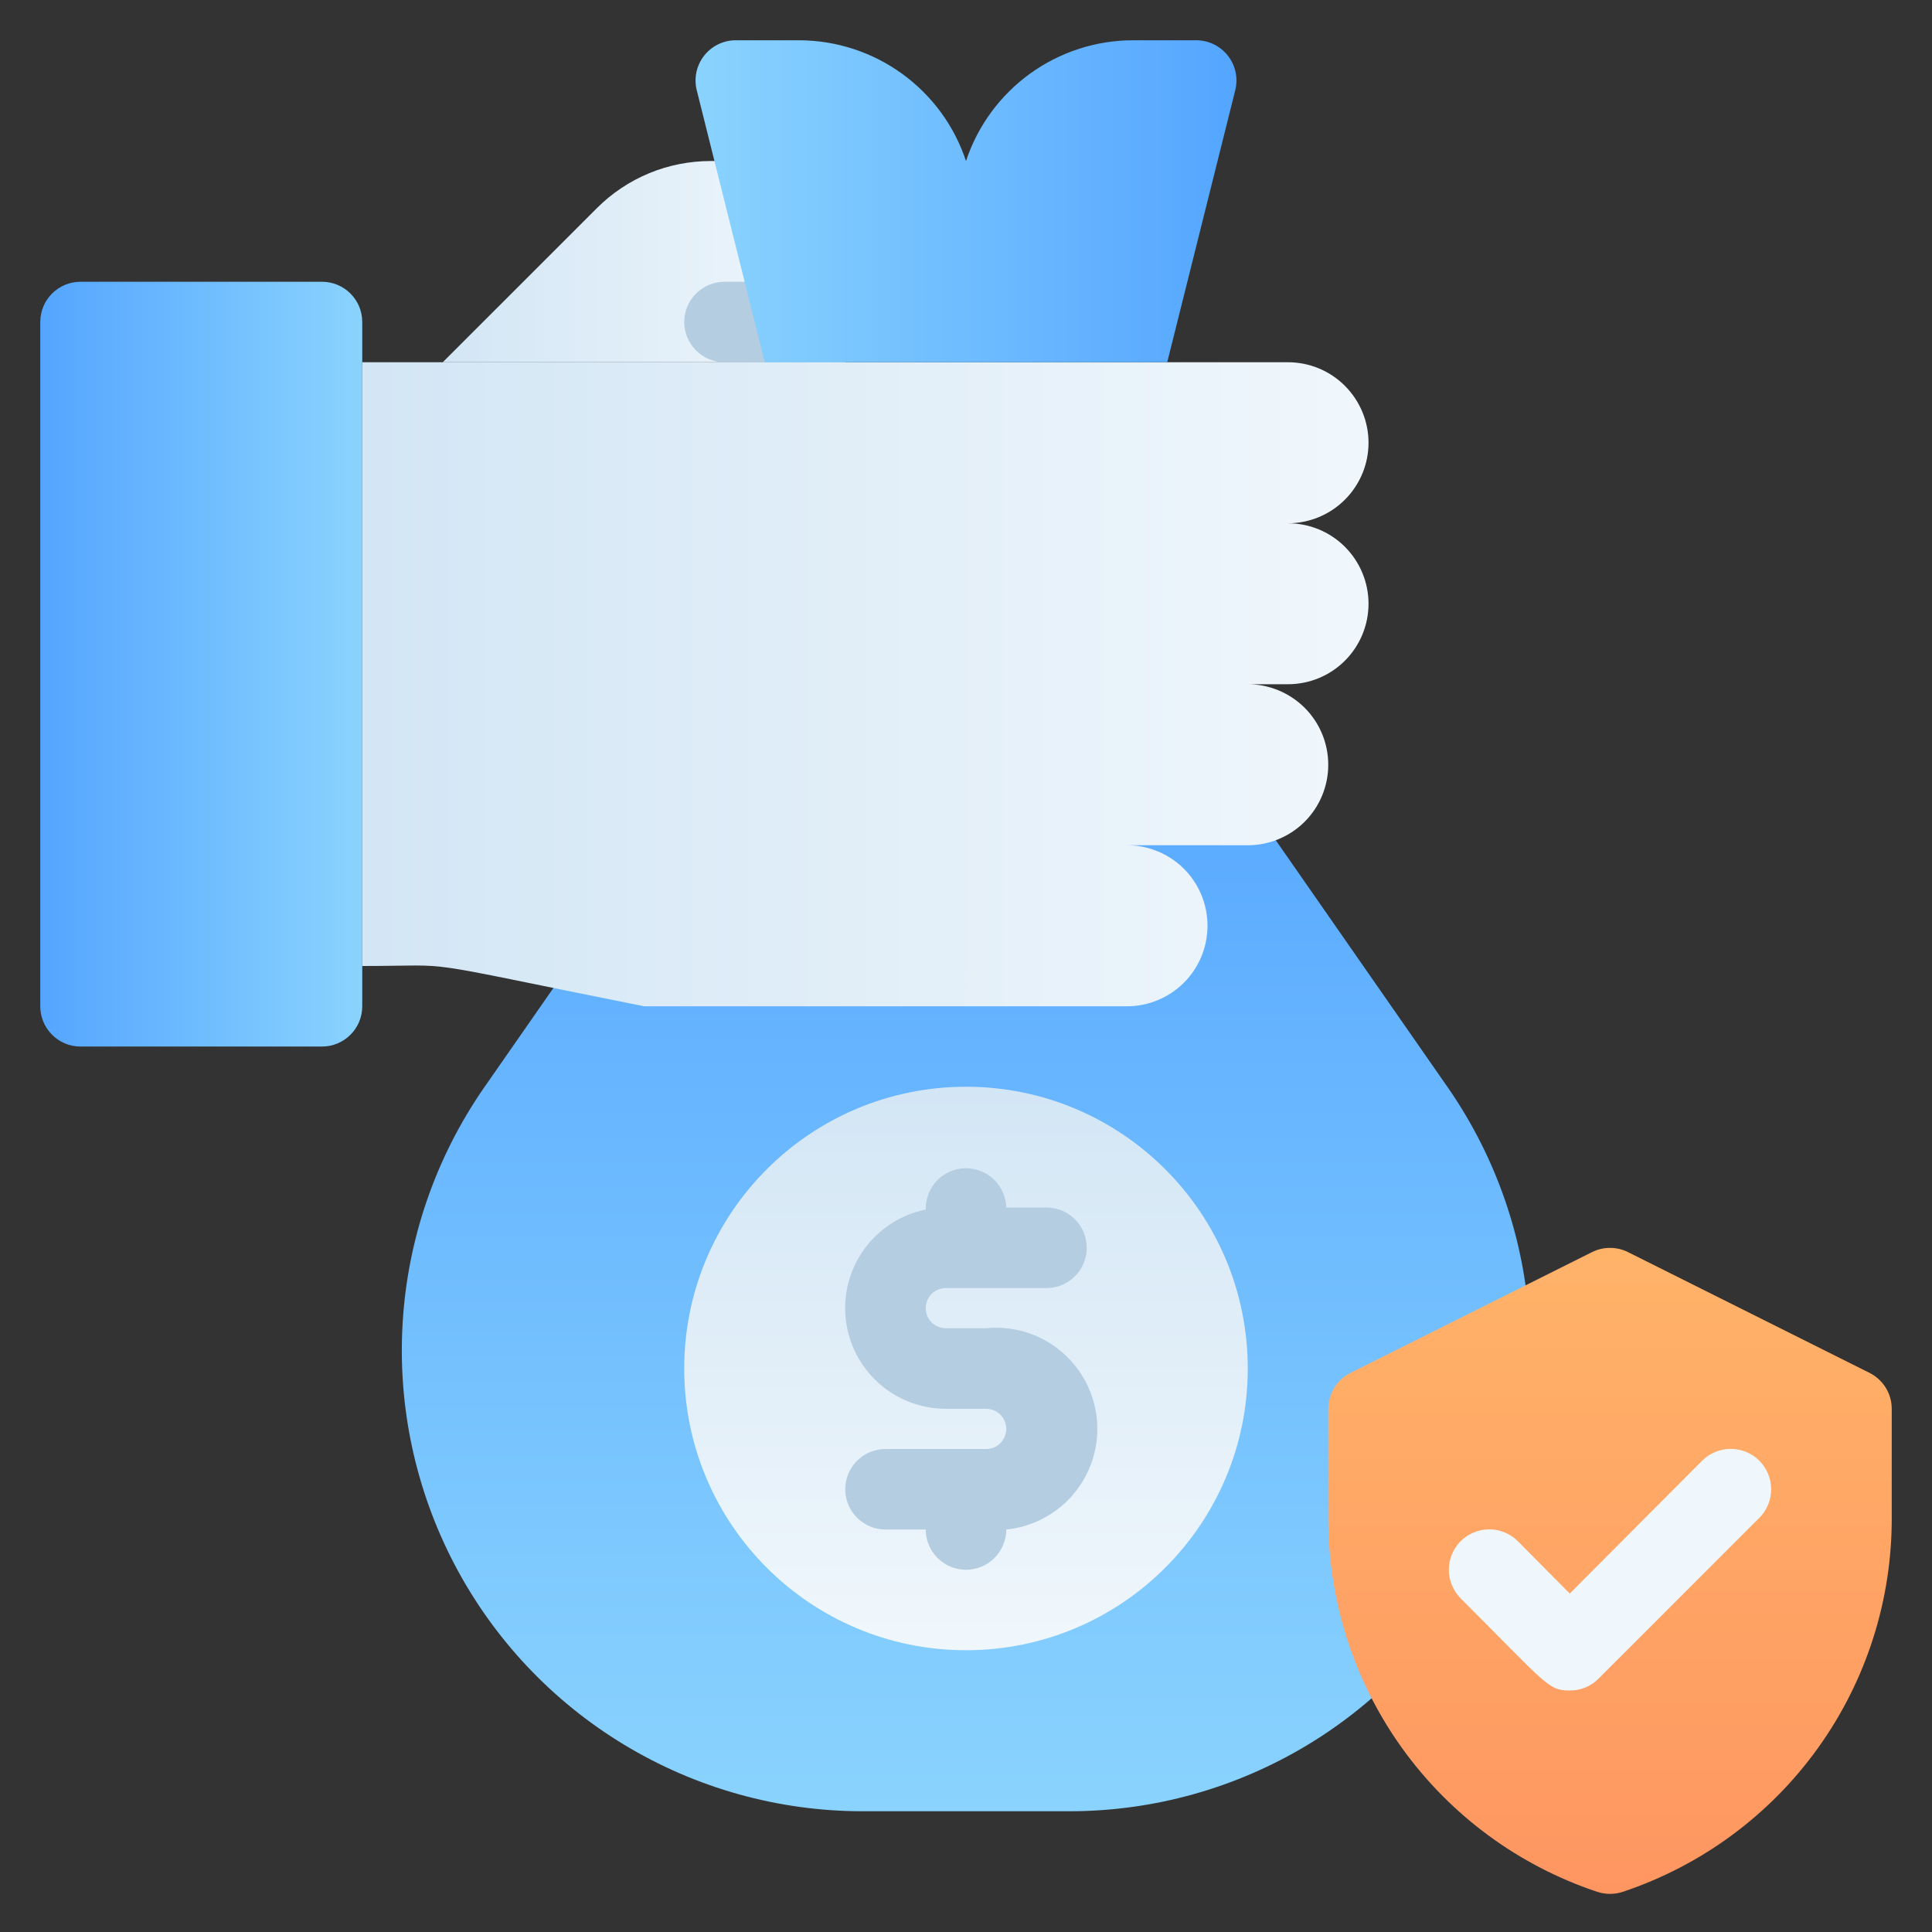
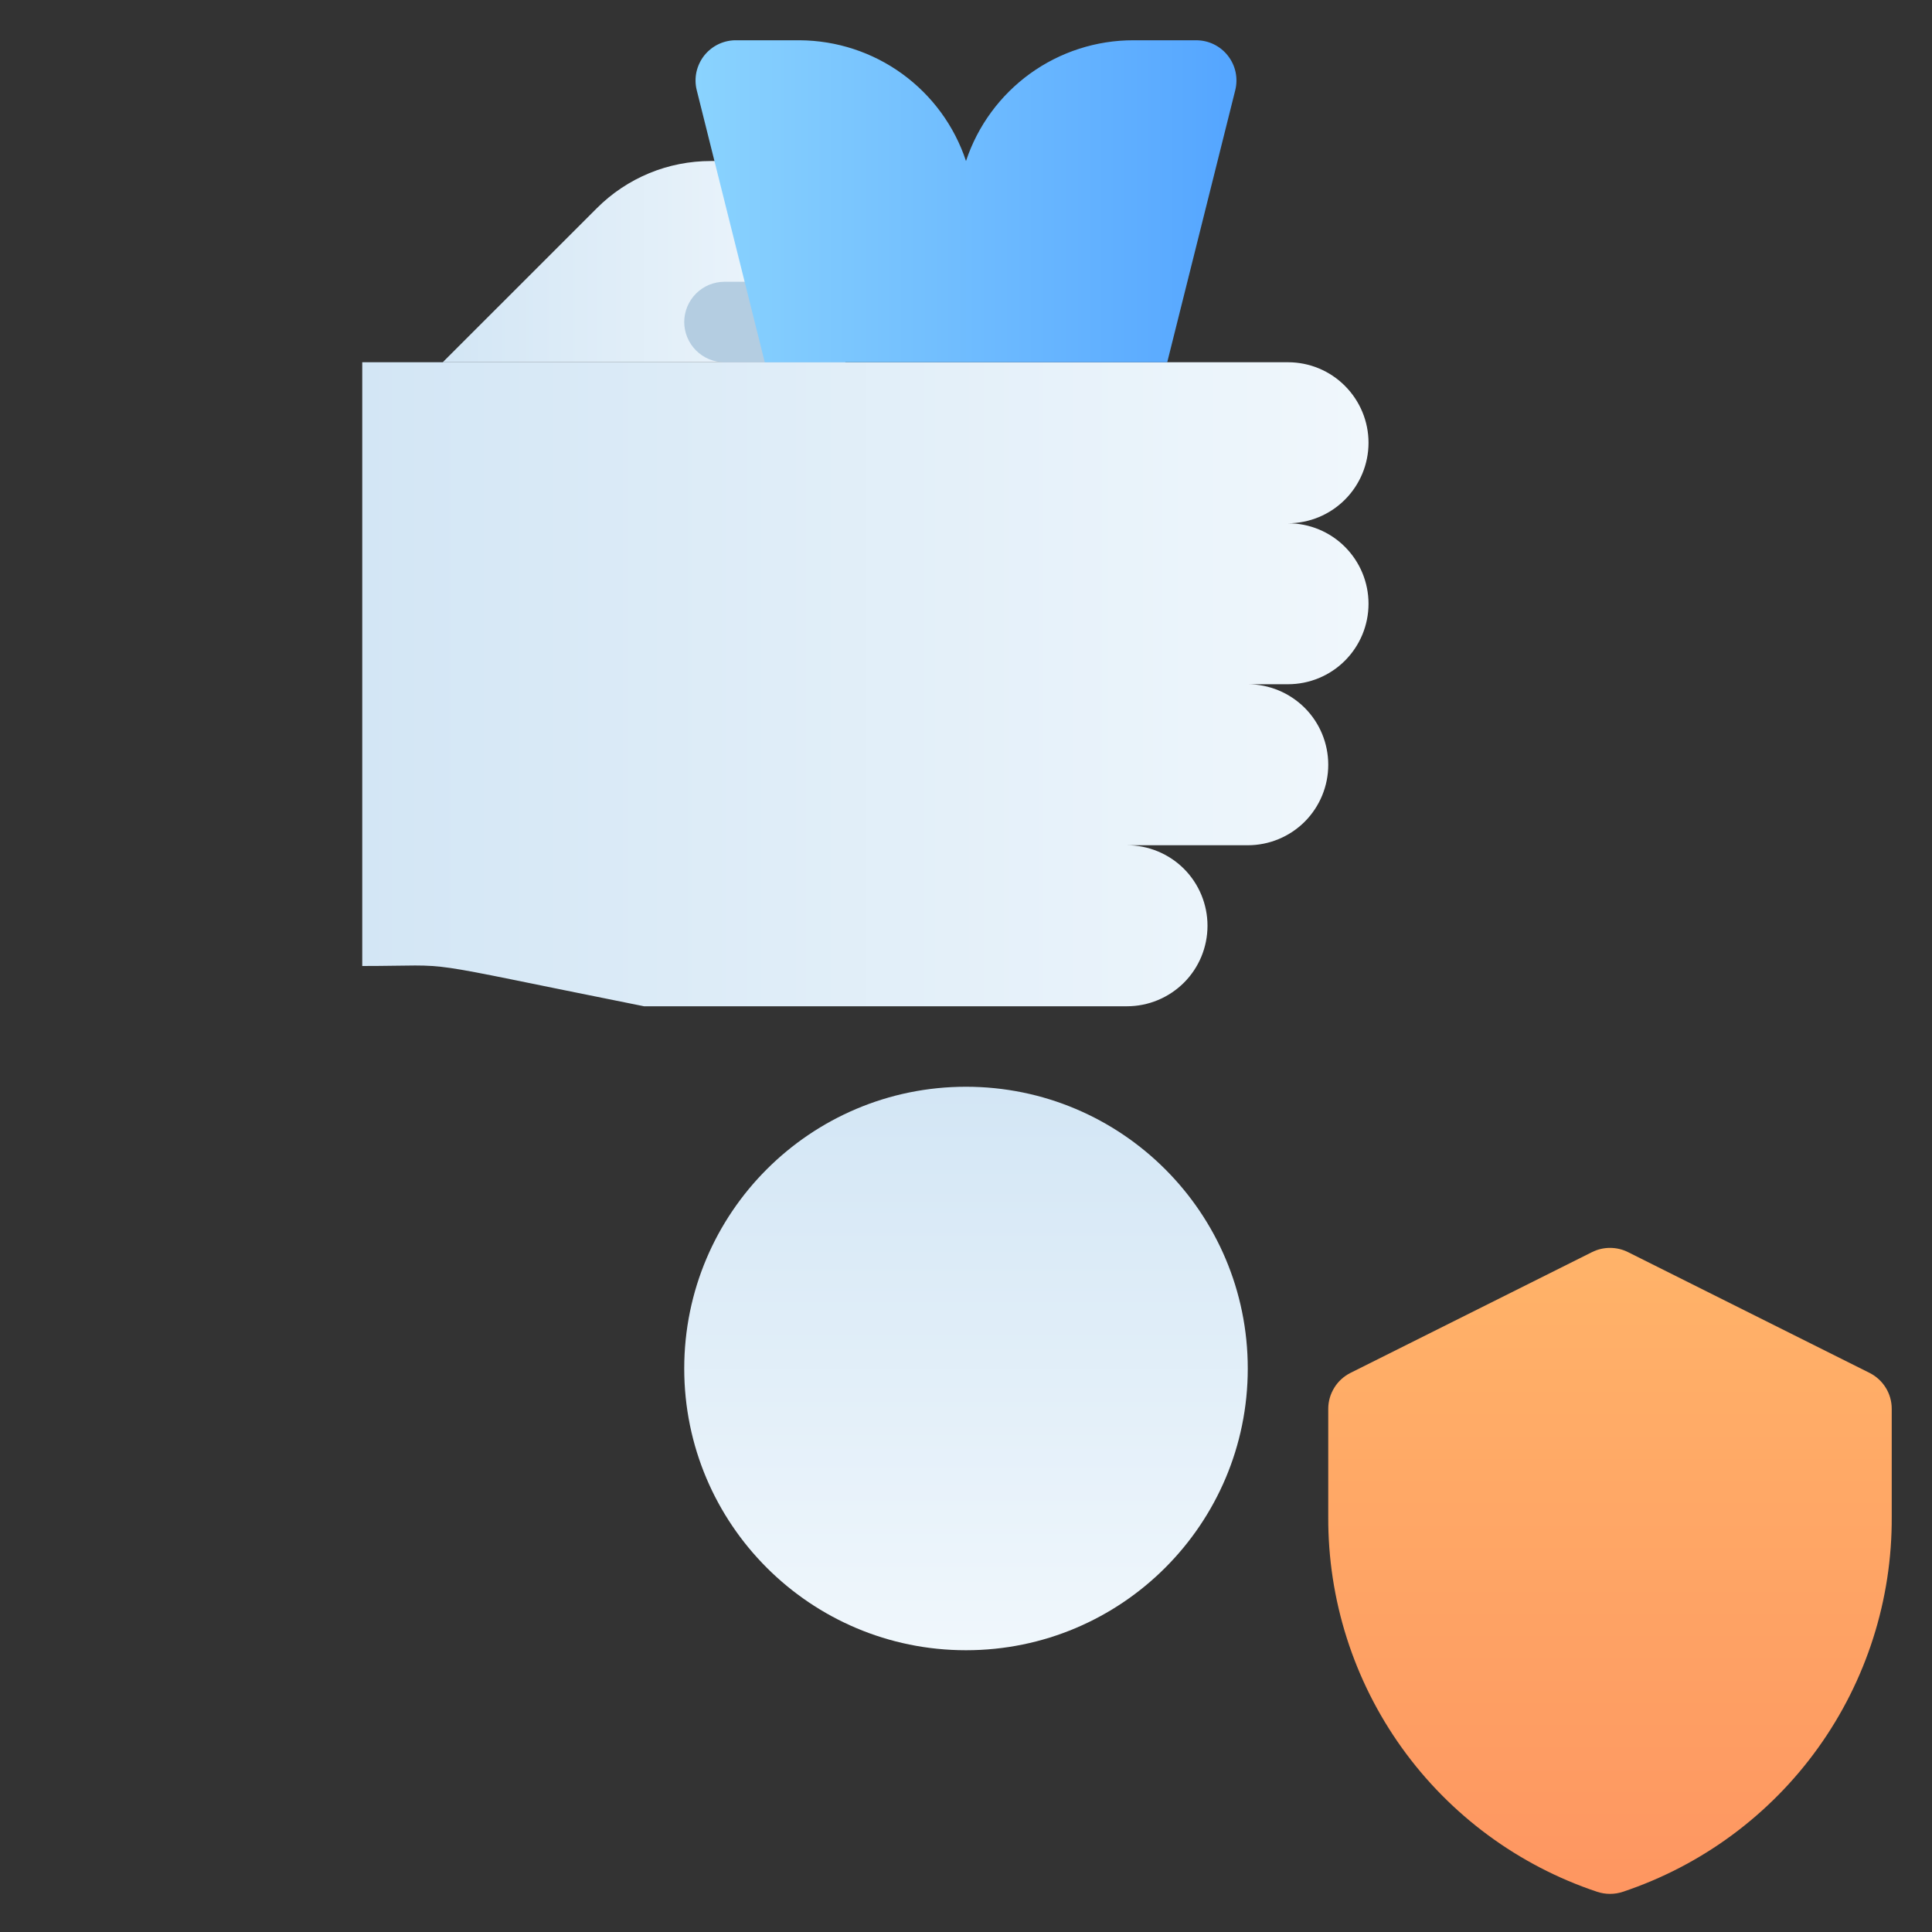
<svg xmlns="http://www.w3.org/2000/svg" width="32" height="32" viewBox="0 0 32 32" fill="none">
  <rect x="0" y="0" width="32" height="32" fill="#333333" stroke="none" />
  <g clip-path="url(#clip0_2036_108554)">
-     <path d="M17.713 30H14.287C12.896 30 11.531 29.619 10.341 28.9C9.15 28.181 8.179 27.15 7.532 25.919C6.885 24.687 6.586 23.303 6.669 21.914C6.751 20.526 7.212 19.186 8 18.04L12.667 11.334H19.333L24 18.04C24.788 19.186 25.249 20.526 25.331 21.914C25.414 23.303 25.115 24.687 24.468 25.919C23.821 27.15 22.85 28.181 21.659 28.9C20.469 29.619 19.104 30 17.713 30Z" fill="url(#paint0_linear_2036_108554)" />
    <path d="M31.333 23.334V25.12C31.341 26.493 30.914 27.833 30.114 28.949C29.314 30.065 28.182 30.899 26.88 31.334C26.742 31.38 26.592 31.38 26.453 31.334C25.151 30.899 24.019 30.065 23.219 28.949C22.419 27.833 21.993 26.493 22 25.12V23.334C22 23.21 22.035 23.09 22.1 22.985C22.164 22.88 22.257 22.796 22.367 22.74L26.367 20.74C26.46 20.693 26.562 20.669 26.667 20.669C26.771 20.669 26.874 20.693 26.967 20.74L30.967 22.74C31.077 22.796 31.169 22.88 31.234 22.985C31.299 23.09 31.333 23.21 31.333 23.334Z" fill="url(#paint1_linear_2036_108554)" />
-     <path d="M26 28C25.64 28 25.62 27.9 24.193 26.474C24.131 26.412 24.082 26.338 24.048 26.256C24.015 26.175 23.997 26.088 23.997 26C23.997 25.912 24.015 25.825 24.048 25.744C24.082 25.663 24.131 25.589 24.193 25.527C24.256 25.465 24.329 25.416 24.41 25.382C24.492 25.348 24.579 25.331 24.667 25.331C24.755 25.331 24.842 25.348 24.923 25.382C25.004 25.416 25.078 25.465 25.14 25.527L26 26.394L28.193 24.194C28.256 24.131 28.329 24.082 28.41 24.049C28.492 24.015 28.579 23.998 28.667 23.998C28.755 23.998 28.842 24.015 28.923 24.049C29.004 24.082 29.078 24.131 29.14 24.194C29.202 24.256 29.252 24.33 29.285 24.411C29.319 24.492 29.336 24.579 29.336 24.667C29.336 24.755 29.319 24.842 29.285 24.923C29.252 25.004 29.202 25.078 29.14 25.14L26.473 27.807C26.411 27.869 26.337 27.918 26.256 27.951C26.175 27.984 26.088 28.001 26 28Z" fill="#F0F7FC" />
-     <path d="M5.333 4.667H1.333C0.965 4.667 0.667 4.965 0.667 5.334V16.667C0.667 17.035 0.965 17.334 1.333 17.334H5.333C5.702 17.334 6 17.035 6 16.667V5.334C6 4.965 5.702 4.667 5.333 4.667Z" fill="url(#paint2_linear_2036_108554)" />
    <path d="M14 2.667V6H7.333L9.887 3.447C10.134 3.199 10.429 3.003 10.752 2.869C11.076 2.735 11.423 2.667 11.773 2.667H14Z" fill="url(#paint3_linear_2036_108554)" />
    <path d="M21.333 8.667C21.687 8.667 22.026 8.526 22.276 8.276C22.526 8.026 22.667 7.687 22.667 7.333C22.667 6.98 22.526 6.641 22.276 6.391C22.026 6.14 21.687 6 21.333 6H6V16C7.68 16 6.667 15.867 10.667 16.667H18.667C19.02 16.667 19.359 16.526 19.61 16.276C19.86 16.026 20 15.687 20 15.333C20 14.98 19.86 14.641 19.61 14.39C19.359 14.14 19.02 14 18.667 14H20.667C21.02 14 21.359 13.86 21.61 13.61C21.86 13.359 22 13.02 22 12.667C22 12.313 21.86 11.974 21.61 11.724C21.359 11.474 21.02 11.333 20.667 11.333H21.333C21.687 11.333 22.026 11.193 22.276 10.943C22.526 10.693 22.667 10.354 22.667 10C22.667 9.646 22.526 9.307 22.276 9.057C22.026 8.807 21.687 8.667 21.333 8.667Z" fill="url(#paint4_linear_2036_108554)" />
    <path d="M12 4.667H14V6H12C11.823 6 11.654 5.93 11.529 5.805C11.404 5.68 11.333 5.51 11.333 5.334C11.333 5.157 11.404 4.987 11.529 4.862C11.654 4.737 11.823 4.667 12 4.667Z" fill="#B4CDE1" />
    <path d="M20.46 1.493L19.333 6H12.667L11.54 1.493C11.515 1.394 11.514 1.289 11.536 1.189C11.559 1.089 11.604 0.995 11.668 0.915C11.733 0.835 11.815 0.771 11.908 0.728C12.002 0.685 12.104 0.664 12.207 0.667H13.247C13.857 0.671 14.451 0.865 14.945 1.224C15.439 1.583 15.808 2.087 16 2.667C16.193 2.084 16.566 1.577 17.063 1.218C17.561 0.859 18.16 0.666 18.773 0.667H19.813C19.915 0.667 20.014 0.69 20.105 0.734C20.196 0.779 20.276 0.843 20.338 0.923C20.4 1.002 20.444 1.095 20.465 1.194C20.486 1.293 20.484 1.395 20.46 1.493Z" fill="url(#paint5_linear_2036_108554)" />
    <path d="M16 27.333C18.577 27.333 20.667 25.244 20.667 22.667C20.667 20.089 18.577 18 16 18C13.423 18 11.333 20.089 11.333 22.667C11.333 25.244 13.423 27.333 16 27.333Z" fill="url(#paint6_linear_2036_108554)" />
-     <path d="M16.333 22H15.667C15.578 22 15.493 21.965 15.431 21.903C15.368 21.84 15.333 21.755 15.333 21.667C15.333 21.579 15.368 21.494 15.431 21.431C15.493 21.369 15.578 21.334 15.667 21.334H17.333C17.51 21.334 17.68 21.263 17.805 21.138C17.93 21.013 18 20.844 18 20.667C18 20.49 17.93 20.321 17.805 20.196C17.68 20.07 17.51 20 17.333 20H16.667C16.665 19.913 16.645 19.826 16.61 19.747C16.574 19.666 16.523 19.594 16.46 19.534C16.396 19.473 16.322 19.426 16.24 19.395C16.158 19.363 16.071 19.348 15.983 19.35C15.896 19.352 15.81 19.372 15.729 19.407C15.649 19.443 15.577 19.494 15.517 19.557C15.457 19.621 15.409 19.695 15.378 19.777C15.346 19.859 15.331 19.946 15.333 20.034C14.928 20.116 14.568 20.346 14.323 20.678C14.078 21.011 13.965 21.423 14.007 21.834C14.048 22.246 14.241 22.627 14.548 22.904C14.855 23.181 15.253 23.334 15.667 23.334H16.333C16.422 23.334 16.507 23.369 16.569 23.431C16.632 23.494 16.667 23.579 16.667 23.667C16.667 23.755 16.632 23.84 16.569 23.903C16.507 23.965 16.422 24 16.333 24H14.667C14.49 24 14.32 24.07 14.195 24.196C14.07 24.321 14 24.49 14 24.667C14 24.844 14.07 25.013 14.195 25.138C14.32 25.263 14.49 25.334 14.667 25.334H15.333C15.333 25.511 15.404 25.68 15.529 25.805C15.654 25.93 15.823 26 16 26C16.177 26 16.346 25.93 16.471 25.805C16.596 25.68 16.667 25.511 16.667 25.334C17.109 25.289 17.515 25.072 17.796 24.728C18.078 24.384 18.211 23.942 18.167 23.5C18.122 23.058 17.904 22.652 17.561 22.371C17.217 22.089 16.775 21.956 16.333 22Z" fill="#B4CDE1" />
  </g>
  <defs>
    <linearGradient id="paint0_linear_2036_108554" x1="16" y1="11.334" x2="16" y2="30" gradientUnits="userSpaceOnUse">
      <stop stop-color="#54A5FF" />
      <stop offset="1" stop-color="#8AD3FE" />
    </linearGradient>
    <linearGradient id="paint1_linear_2036_108554" x1="26.667" y1="31.334" x2="26.667" y2="20.667" gradientUnits="userSpaceOnUse">
      <stop stop-color="#FE9661" />
      <stop offset="1" stop-color="#FFB369" />
    </linearGradient>
    <linearGradient id="paint2_linear_2036_108554" x1="0.667" y1="11" x2="6" y2="11" gradientUnits="userSpaceOnUse">
      <stop stop-color="#54A5FF" />
      <stop offset="1" stop-color="#8AD3FE" />
    </linearGradient>
    <linearGradient id="paint3_linear_2036_108554" x1="7.333" y1="4.334" x2="14" y2="4.334" gradientUnits="userSpaceOnUse">
      <stop stop-color="#D3E6F5" />
      <stop offset="1" stop-color="#F0F7FC" />
    </linearGradient>
    <linearGradient id="paint4_linear_2036_108554" x1="6" y1="11.333" x2="22.667" y2="11.333" gradientUnits="userSpaceOnUse">
      <stop stop-color="#D3E6F5" />
      <stop offset="1" stop-color="#F0F7FC" />
    </linearGradient>
    <linearGradient id="paint5_linear_2036_108554" x1="20.48" y1="3.333" x2="11.52" y2="3.333" gradientUnits="userSpaceOnUse">
      <stop stop-color="#54A5FF" />
      <stop offset="1" stop-color="#8AD3FE" />
    </linearGradient>
    <linearGradient id="paint6_linear_2036_108554" x1="16" y1="18" x2="16" y2="27.333" gradientUnits="userSpaceOnUse">
      <stop stop-color="#D3E6F5" />
      <stop offset="1" stop-color="#F0F7FC" />
    </linearGradient>
    <clipPath id="clip0_2036_108554">
      <rect width="32" height="32" fill="white" />
    </clipPath>
  </defs>
</svg>